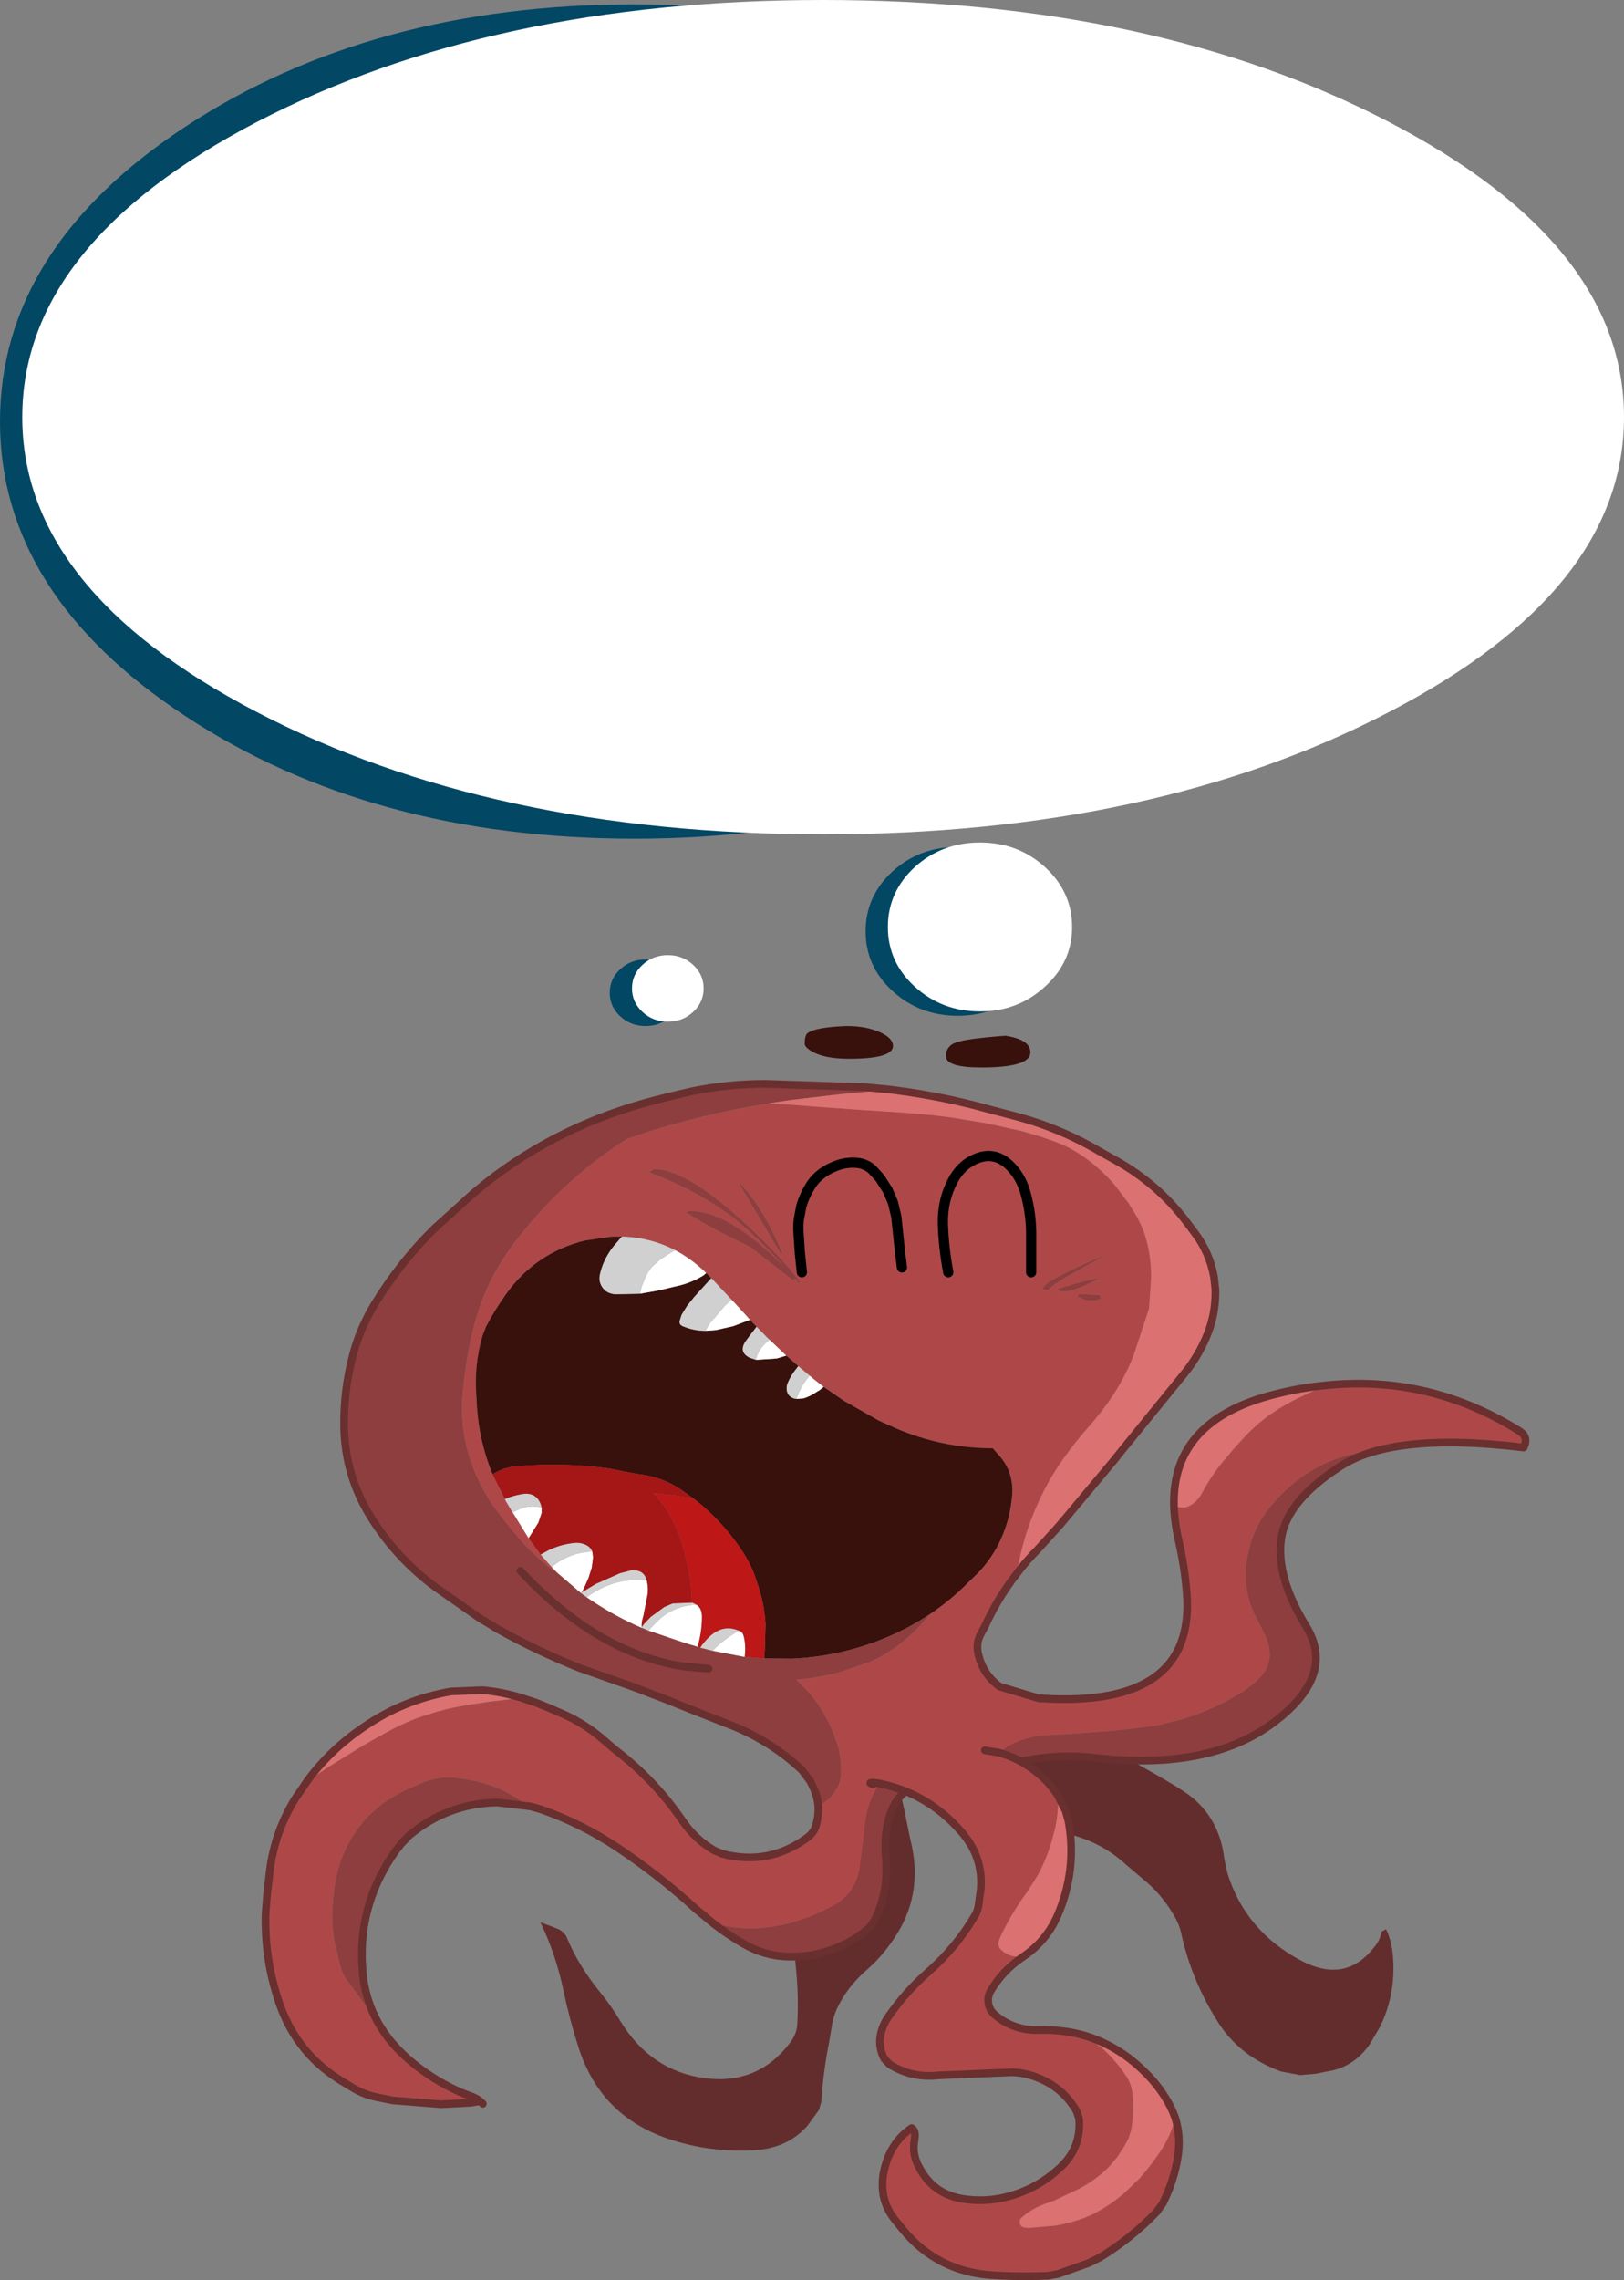
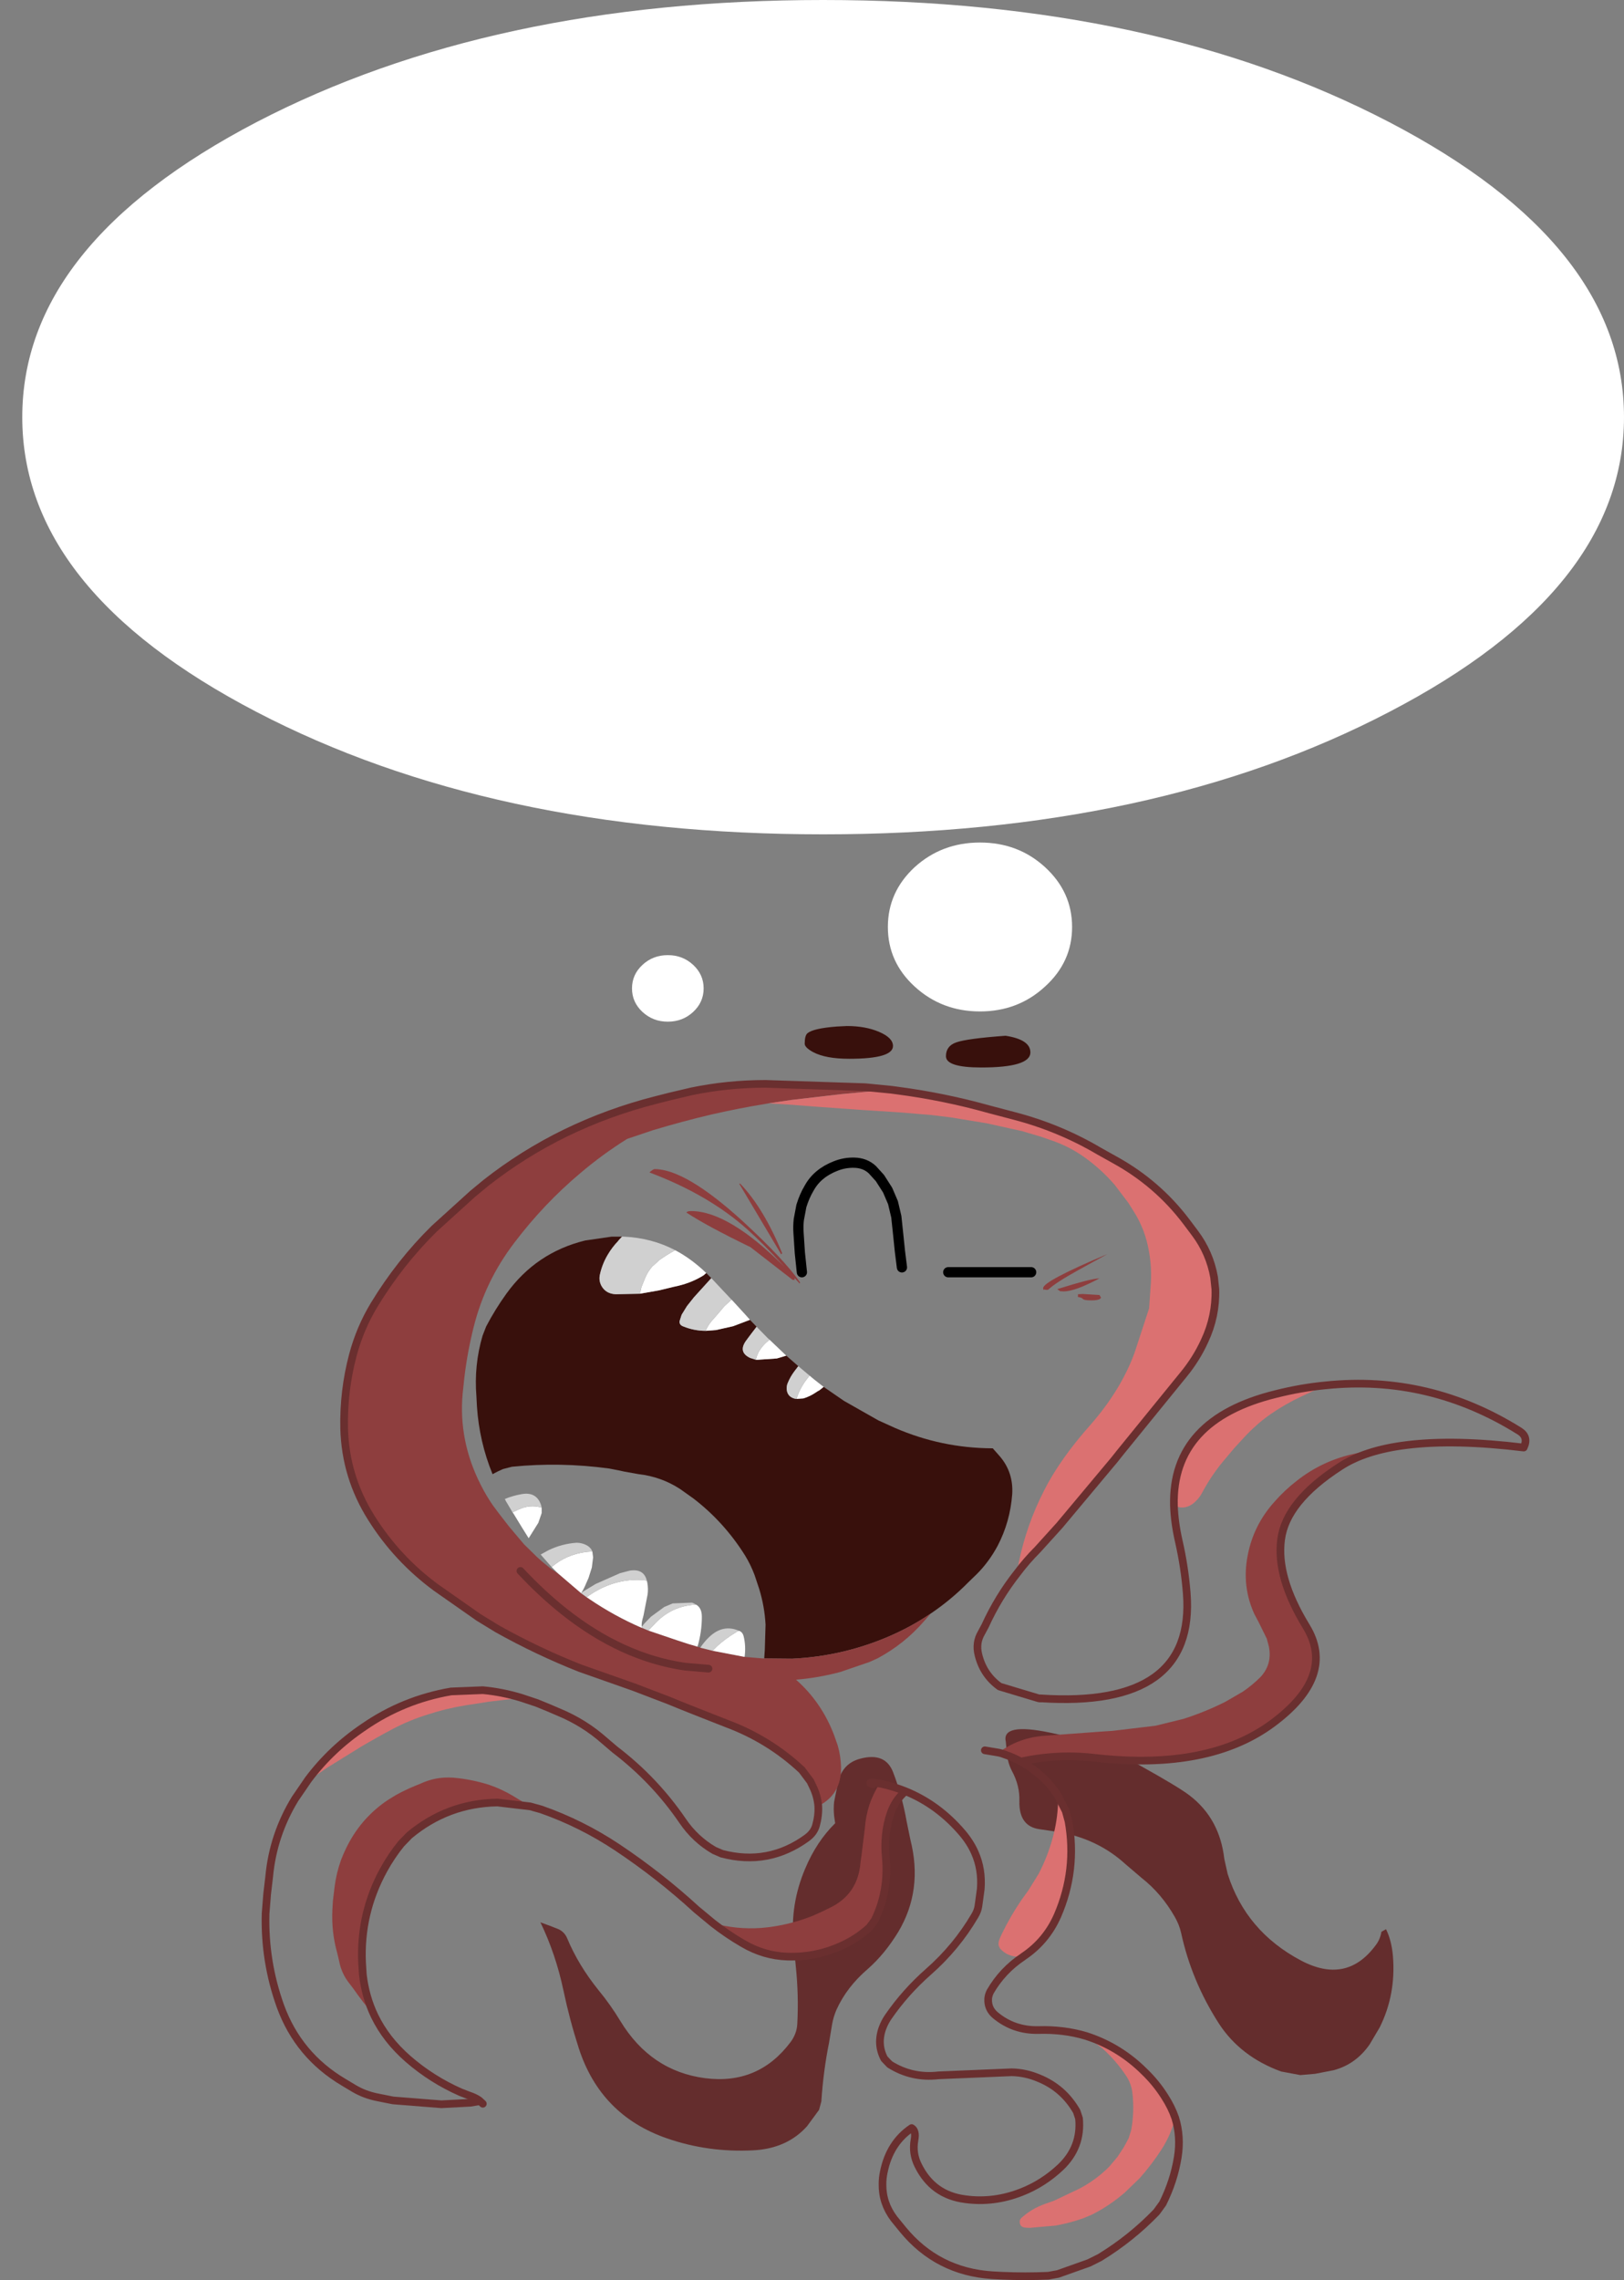
<svg xmlns="http://www.w3.org/2000/svg" height="445.45px" width="317.35px">
  <rect width="100%" height="100%" fill="#808080" stroke="none" />
  <g transform="matrix(1.0, 0.0, 0.0, 1.0, 4.35, 0.0)">
    <path d="M112.6 388.8 Q114.95 391.65 116.85 394.8 122.8 404.6 133.4 406.0 143.8 407.35 150.1 399.0 151.35 397.35 151.45 395.4 151.75 389.8 151.15 384.1 L150.7 379.35 Q150.05 371.95 153.0 365.05 155.2 359.8 158.85 356.2 L158.65 354.8 Q158.5 353.35 158.65 352.0 L159.45 348.05 Q160.35 344.5 163.7 343.6 168.7 342.25 170.2 346.3 171.95 350.9 172.8 355.75 L173.55 359.4 Q176.05 369.25 171.2 377.4 168.55 381.75 165.25 384.65 161.1 388.2 159.1 392.65 158.5 394.05 158.25 395.5 L157.65 399.1 Q156.55 404.55 156.15 410.55 L155.7 412.2 153.35 415.4 Q149.45 419.75 142.85 420.1 134.0 420.55 125.95 417.75 113.0 413.25 108.75 400.15 106.95 394.55 105.75 388.85 104.25 381.75 101.25 375.55 L103.15 376.25 104.8 376.9 Q105.95 377.45 106.45 378.6 108.65 383.9 112.6 388.8 M200.85 338.5 Q210.4 340.45 218.2 344.8 225.95 349.1 228.15 350.8 234.0 355.3 234.9 363.2 L235.55 366.1 Q239.1 377.3 249.85 383.0 258.8 387.75 264.5 380.0 265.35 378.9 265.6 377.4 L266.5 376.9 Q267.6 379.15 267.85 382.2 268.45 389.7 265.25 396.1 L263.3 399.4 Q260.6 403.3 256.25 404.45 L252.65 405.15 249.75 405.4 246.0 404.7 Q238.05 401.8 233.85 395.35 228.5 387.05 226.45 377.6 226.1 376.05 225.25 374.55 222.65 369.95 218.7 366.85 L215.65 364.25 Q210.15 359.2 202.4 357.9 L198.7 357.35 Q194.75 356.75 194.85 351.9 194.95 348.85 193.4 346.0 192.55 344.35 192.4 342.45 L192.2 340.3 Q191.3 336.5 200.85 338.5" fill="#642d2d" fill-rule="evenodd" stroke="none" />
-     <path d="M200.8 181.95 Q200.8 188.8 195.5 193.6 190.25 198.45 182.8 198.45 175.35 198.45 170.05 193.6 164.8 188.8 164.8 181.95 164.8 175.1 170.05 170.25 175.35 165.45 182.8 165.45 190.25 165.45 195.5 170.25 200.8 175.1 200.8 181.95 M243.65 82.35 Q243.65 116.1 207.3 139.95 171.0 163.85 119.65 163.85 68.3 163.85 31.95 139.95 -4.35 116.1 -4.35 82.35 -4.35 48.6 31.95 24.7 68.3 0.85 119.65 0.85 171.0 0.85 207.3 24.7 243.65 48.6 243.65 82.35 M116.85 189.35 Q118.9 187.45 121.8 187.45 124.7 187.45 126.75 189.35 128.8 191.25 128.8 193.95 128.8 196.65 126.75 198.55 124.7 200.45 121.8 200.45 118.9 200.45 116.85 198.55 114.8 196.65 114.8 193.95 114.8 191.25 116.85 189.35" fill="#024764" fill-rule="evenodd" stroke="none" />
    <path d="M174.4 192.75 Q169.15 187.95 169.15 181.1 169.15 174.25 174.4 169.4 179.7 164.6 187.15 164.6 194.6 164.6 199.85 169.4 205.15 174.25 205.15 181.1 205.15 187.95 199.85 192.75 194.6 197.6 187.15 197.6 179.7 197.6 174.4 192.75 M119.15 193.1 Q119.15 190.4 121.2 188.5 123.25 186.6 126.15 186.6 129.05 186.6 131.1 188.5 133.15 190.4 133.15 193.1 133.15 195.8 131.1 197.7 129.05 199.6 126.15 199.6 123.25 199.6 121.2 197.7 119.15 195.8 119.15 193.1" fill="#ffffff" fill-rule="evenodd" stroke="none" />
    <path d="M267.1 139.1 Q221.3 163.0 156.5 163.0 91.7 163.0 45.8 139.1 0.0 115.25 0.0 81.5 0.0 47.75 45.8 23.85 91.7 0.0 156.5 0.0 221.3 0.0 267.1 23.85 313.0 47.75 313.0 81.5 313.0 115.25 267.1 139.1" fill="#ffffff" fill-rule="evenodd" stroke="none" />
-     <path d="M155.55 352.85 Q160.1 350.55 160.0 345.25 159.95 343.05 159.35 341.0 L158.65 339.0 Q156.2 332.55 151.2 328.15 155.55 327.8 159.85 326.65 L165.55 324.7 167.1 324.0 Q172.35 321.2 176.25 316.7 L177.5 315.25 Q181.5 312.55 184.85 309.15 L186.55 307.5 Q188.9 305.15 190.6 302.0 193.05 297.3 193.45 291.9 193.7 287.7 191.1 284.6 L189.65 282.95 189.5 282.95 Q179.6 282.9 170.5 278.95 L167.3 277.5 160.6 273.7 156.6 270.95 154.75 269.5 153.85 268.75 151.65 266.9 149.3 264.85 146.05 261.75 145.7 261.45 143.5 259.2 142.2 257.85 141.5 257.05 138.8 254.1 138.6 253.9 134.65 249.7 134.15 249.2 133.65 248.7 Q130.8 245.95 127.6 244.25 123.0 241.85 117.6 241.6 L117.2 241.6 115.15 241.6 110.0 242.35 Q100.4 244.7 94.6 252.75 92.4 255.8 90.65 259.15 L89.95 260.95 Q88.25 266.7 88.75 272.85 L88.85 274.75 Q89.3 281.65 91.9 288.0 L94.3 292.85 94.5 293.25 95.8 295.45 96.05 295.8 97.7 298.5 98.95 300.5 101.3 303.7 103.45 306.15 104.65 307.35 104.3 307.15 103.15 306.35 101.55 305.05 100.55 304.15 98.05 301.7 95.1 298.2 93.05 295.55 91.9 294.0 Q90.6 292.1 89.55 290.0 85.25 281.5 86.05 272.35 L86.4 269.05 Q87.0 264.05 88.25 259.1 90.5 250.2 96.15 242.8 101.9 235.2 109.1 229.15 113.4 225.5 118.2 222.5 L123.25 220.8 Q128.9 219.1 134.6 217.75 140.05 216.5 145.6 215.6 L145.85 215.55 149.8 215.8 156.4 216.3 164.15 216.85 171.9 217.35 175.4 217.65 177.8 217.85 181.45 218.3 188.45 219.45 190.5 219.9 195.45 221.0 199.15 222.1 201.0 222.75 Q204.6 223.95 207.65 226.15 210.85 228.45 213.45 231.45 L216.15 235.0 217.15 236.6 Q219.1 239.65 219.9 243.15 220.75 246.8 220.55 250.55 L220.2 255.6 217.35 264.3 Q214.7 271.55 208.75 278.35 202.75 285.1 199.65 291.25 196.3 297.8 194.8 304.95 194.55 306.1 194.45 307.3 190.7 312.05 188.15 317.65 L187.45 318.95 Q186.25 320.95 186.85 323.3 187.8 327.2 191.0 329.5 L198.65 331.8 198.95 331.8 Q229.35 333.8 227.55 311.2 227.15 306.15 226.0 301.1 225.15 297.35 225.05 294.1 226.9 295.05 228.65 293.85 229.85 292.95 230.55 291.65 232.25 288.45 234.5 285.7 L236.85 282.9 239.15 280.4 Q241.35 278.1 243.9 276.3 246.8 274.3 250.0 272.8 L253.75 271.05 254.7 270.65 Q274.95 268.55 292.6 279.6 294.4 280.75 293.4 282.8 279.9 281.15 270.6 282.3 L262.6 283.5 259.7 284.15 Q253.8 285.55 249.05 289.3 246.6 291.2 244.6 293.5 240.55 298.05 239.45 303.95 238.3 309.9 240.75 315.3 L241.6 316.9 243.2 320.15 243.6 321.65 Q244.3 325.15 241.95 327.65 240.35 329.25 238.5 330.5 L235.05 332.5 Q231.15 334.45 226.95 335.8 L221.45 337.15 213.05 338.15 210.75 338.3 199.2 339.15 Q194.45 339.65 190.8 342.4 L188.1 341.95 190.8 342.4 191.4 342.55 191.95 342.75 Q193.6 343.3 195.15 344.15 197.25 345.3 199.15 347.0 201.0 348.65 202.35 350.75 L202.4 352.45 Q202.25 355.75 201.4 358.9 200.4 362.65 198.6 366.1 L196.65 369.25 195.25 371.2 Q193.1 374.35 191.45 377.75 L191.0 378.75 Q190.7 379.45 190.8 380.1 L191.05 380.65 Q192.5 382.3 194.9 382.3 L195.55 382.3 Q191.55 384.95 189.15 389.1 188.8 389.8 188.75 390.5 188.65 392.45 190.15 393.7 193.75 396.7 198.55 396.6 203.5 396.45 207.85 397.75 L211.1 400.2 Q213.7 402.55 215.65 405.45 216.75 407.05 216.95 409.0 217.35 412.6 216.7 416.15 L216.2 417.75 215.25 419.5 214.0 421.4 212.4 423.3 Q209.8 425.9 206.55 427.6 L201.6 429.95 199.9 430.55 Q197.2 431.5 195.2 433.35 194.8 433.75 194.95 434.4 195.15 435.15 196.05 435.2 L196.8 435.25 201.95 434.8 Q204.7 434.3 207.25 433.4 L208.95 432.7 Q212.45 430.95 215.45 428.35 L218.35 425.55 Q220.7 422.9 222.65 419.9 224.5 417.0 225.3 413.75 226.45 417.4 225.8 421.45 225.05 426.1 222.85 430.5 L221.65 432.15 Q216.7 437.3 210.55 441.05 L208.45 442.1 202.4 444.25 200.5 444.6 Q196.0 444.8 191.45 444.6 L189.55 444.5 Q178.85 443.8 172.1 435.6 L170.35 433.45 Q168.05 430.4 168.1 426.7 168.1 425.5 168.35 424.35 169.5 418.65 173.8 415.75 174.7 416.3 174.35 418.1 173.9 420.7 175.05 423.0 177.9 428.85 184.3 429.65 189.85 430.4 195.3 428.25 199.5 426.6 202.9 423.4 207.05 419.45 206.5 413.85 L206.05 412.5 Q203.45 407.95 198.65 406.0 196.05 404.9 193.35 404.85 L179.05 405.45 Q173.85 406.05 169.5 403.3 L168.45 402.2 Q166.95 399.35 168.1 396.2 168.55 395.0 169.25 394.0 172.6 389.15 177.1 385.2 182.55 380.4 186.15 374.25 186.7 373.35 186.85 372.35 L187.3 369.05 Q187.6 365.2 186.15 361.95 185.3 360.0 183.75 358.15 179.0 352.55 172.6 349.95 170.25 349.0 167.65 348.45 L167.55 348.45 Q165.0 352.35 164.65 357.2 L164.0 362.45 163.8 363.9 Q163.3 370.05 157.85 372.7 L156.0 373.6 154.3 374.35 Q150.2 375.95 145.9 376.5 L144.45 376.65 Q139.55 377.0 134.95 375.7 L131.75 373.05 Q124.5 366.4 116.25 360.9 109.25 356.25 101.4 353.5 L99.25 352.9 96.05 350.95 Q93.75 349.55 91.25 348.7 87.8 347.6 84.25 347.3 80.85 347.05 77.85 348.45 L76.75 348.9 Q74.9 349.65 73.0 350.7 L71.45 351.65 Q66.45 355.0 63.65 360.35 62.9 361.8 62.3 363.35 61.4 365.85 61.05 368.5 L60.7 371.4 60.6 373.15 Q60.4 377.5 61.55 381.55 L61.95 383.25 Q62.4 385.55 63.85 387.4 L64.65 388.45 Q66.6 391.25 68.85 393.85 71.1 398.5 75.4 402.25 80.0 406.25 85.65 408.75 L87.2 409.35 Q88.45 409.75 89.3 410.35 L89.05 410.55 87.6 410.8 81.9 411.1 72.45 410.35 69.45 409.75 Q66.9 409.25 64.8 408.0 L62.8 406.8 Q53.95 401.55 50.45 391.95 47.3 383.2 47.55 373.85 L47.85 370.05 48.25 366.65 Q49.0 358.5 53.3 351.45 L55.9 347.65 57.2 347.0 59.5 345.4 66.2 341.25 Q69.25 339.45 72.45 337.75 75.7 336.05 79.25 334.95 82.75 333.8 86.4 333.2 L91.2 332.45 97.55 331.7 100.55 332.7 102.75 333.6 104.85 334.5 Q109.8 336.55 113.75 340.05 L115.8 341.8 Q123.6 347.75 129.05 355.75 131.5 359.35 135.2 361.5 L136.7 362.15 Q145.8 364.55 153.35 359.05 154.7 358.05 155.1 356.65 155.65 354.7 155.55 352.85 M140.3 231.25 L140.1 231.25 148.3 245.05 148.5 244.85 Q144.9 236.05 140.3 231.25 M123.55 228.4 Q123.3 228.4 122.55 229.05 134.1 233.4 141.65 240.15 144.8 242.95 148.9 247.45 138.0 236.6 130.7 236.6 129.9 236.6 129.8 236.9 133.75 239.5 142.3 243.65 L150.55 250.05 Q151.2 250.05 150.9 249.9 L150.95 249.7 151.9 250.75 152.0 250.55 Q148.9 246.05 140.7 238.5 129.6 228.4 123.55 228.4 M152.35 248.55 L151.95 244.75 151.7 240.95 Q151.6 239.55 151.75 238.25 L152.25 235.6 Q152.85 233.65 153.75 232.15 154.6 230.6 155.9 229.55 157.15 228.5 158.95 227.8 160.7 227.1 162.6 227.15 164.7 227.2 166.1 228.5 L167.6 230.15 169.1 232.5 170.15 234.95 170.8 237.7 171.15 241.0 171.5 244.4 171.9 247.6 171.5 244.4 171.15 241.0 170.8 237.7 170.15 234.95 169.1 232.5 167.6 230.15 166.1 228.5 Q164.7 227.2 162.6 227.15 160.7 227.1 158.95 227.8 157.15 228.5 155.9 229.55 154.6 230.6 153.75 232.15 152.85 233.65 152.25 235.6 L151.75 238.25 Q151.6 239.55 151.7 240.95 L151.95 244.75 152.35 248.55 M166.2 348.6 Q165.05 348.15 166.65 348.3 L167.55 348.45 166.65 348.3 Q165.05 348.15 166.2 348.6 M197.15 248.55 L197.15 241.9 Q197.25 237.3 196.0 232.9 195.25 230.35 193.7 228.5 190.0 224.1 185.15 227.0 183.15 228.25 181.9 230.55 179.8 234.45 179.9 239.05 180.05 243.8 180.95 248.55 180.05 243.8 179.9 239.05 179.8 234.45 181.9 230.55 183.15 228.25 185.15 227.0 190.0 224.1 193.7 228.5 195.25 230.35 196.0 232.9 197.25 237.3 197.15 241.9 L197.15 248.55 M202.8 252.25 L203.5 252.3 Q205.7 252.3 210.5 249.75 208.95 249.75 202.25 251.85 L202.8 252.25 M210.8 253.5 L210.5 253.0 207.25 252.8 206.3 252.85 206.3 253.4 Q206.95 253.45 207.25 253.75 207.45 254.05 208.9 254.05 210.65 254.05 210.8 253.5 M199.6 251.9 Q200.35 252.1 200.55 251.9 202.0 250.55 206.25 248.2 L212.05 245.0 Q199.5 250.3 199.5 251.65 199.5 252.25 199.6 251.9" fill="#ae4848" fill-rule="evenodd" stroke="none" />
    <path d="M161.15 200.45 Q164.8 200.45 167.45 201.6 170.15 202.75 170.15 204.35 170.15 206.85 161.6 206.85 157.0 206.85 154.55 205.55 152.9 204.65 152.9 203.9 152.9 202.3 153.45 201.85 154.6 200.9 159.15 200.55 L161.15 200.45 M177.5 315.25 Q173.6 317.9 169.0 319.85 160.1 323.6 150.45 324.05 L145.0 324.0 145.0 323.8 145.1 322.35 145.25 317.4 Q145.05 313.8 144.0 310.4 L143.1 307.7 Q142.35 305.7 141.25 303.9 137.15 297.35 131.15 292.75 L128.55 290.9 Q124.85 288.5 120.45 288.0 L117.65 287.5 116.5 287.25 114.7 286.9 Q105.15 285.6 95.7 286.55 L93.95 287.0 Q92.9 287.45 91.9 288.0 89.3 281.65 88.85 274.75 L88.75 272.85 Q88.25 266.7 89.95 260.95 L90.65 259.15 Q92.4 255.8 94.6 252.75 100.4 244.7 110.0 242.35 L115.15 241.6 117.2 241.6 116.55 242.3 116.4 242.5 Q115.25 243.7 114.4 245.15 113.3 247.0 112.85 249.15 112.65 250.25 113.2 251.25 114.05 252.75 115.95 252.85 L120.7 252.75 124.4 252.1 127.3 251.4 128.2 251.2 Q130.9 250.55 133.15 249.15 L133.6 248.75 133.65 248.7 134.15 249.2 134.65 249.7 131.25 253.45 129.9 255.15 128.85 256.85 128.45 258.1 Q128.35 258.85 129.2 259.15 131.3 260.0 133.55 260.0 L135.55 259.85 138.9 259.1 142.2 257.85 143.5 259.2 142.5 260.5 141.9 261.3 141.35 262.05 Q139.9 264.2 142.25 265.3 L143.35 265.65 143.75 265.65 147.45 265.4 149.3 264.85 151.65 266.9 150.85 267.95 Q150.1 268.95 149.6 270.15 149.3 270.8 149.4 271.6 149.6 272.9 150.95 273.25 L151.3 273.3 152.65 273.2 Q153.95 272.8 155.05 272.05 155.4 271.8 155.8 271.6 L156.6 270.95 160.6 273.7 167.3 277.5 170.5 278.95 Q179.6 282.9 189.5 282.95 L189.65 282.95 191.1 284.6 Q193.7 287.7 193.45 291.9 193.05 297.3 190.6 302.0 188.9 305.15 186.55 307.5 L184.85 309.15 Q181.5 312.55 177.5 315.25 M197.0 205.6 Q197.0 208.55 187.4 208.55 180.5 208.55 180.5 206.35 180.5 204.35 182.5 203.65 184.6 202.9 192.15 202.35 197.0 203.1 197.0 205.6" fill="#38100c" fill-rule="evenodd" stroke="none" />
-     <path d="M145.0 324.0 L144.75 324.0 141.15 323.7 Q141.45 321.6 140.95 319.6 140.75 318.9 140.2 318.65 L140.05 318.6 Q136.95 317.25 134.25 319.8 133.25 320.75 132.5 321.9 L131.95 321.7 Q132.8 318.85 132.8 315.85 132.8 314.15 131.7 313.5 L131.15 313.2 130.85 313.1 Q130.8 309.9 130.25 306.8 L129.25 302.6 Q128.5 300.0 127.35 297.55 125.8 294.2 123.3 291.7 L127.85 292.2 131.15 292.75 Q137.15 297.35 141.25 303.9 142.35 305.7 143.1 307.7 L144.0 310.4 Q145.05 313.8 145.25 317.4 L145.1 322.35 145.0 323.8 145.0 324.0 M109.65 310.9 L109.2 311.25 109.55 310.7 109.65 310.9" fill="#bd1717" fill-rule="evenodd" stroke="none" />
    <path d="M169.85 212.9 L165.0 213.3 160.1 213.75 150.25 214.9 145.85 215.55 145.6 215.6 Q140.05 216.5 134.6 217.75 128.9 219.1 123.25 220.8 L118.2 222.5 Q113.4 225.5 109.1 229.15 101.9 235.2 96.15 242.8 90.5 250.2 88.25 259.1 87.0 264.05 86.4 269.05 L86.05 272.35 Q85.25 281.5 89.55 290.0 90.6 292.1 91.9 294.0 L93.05 295.55 95.1 298.2 98.05 301.7 100.55 304.15 101.55 305.05 103.15 306.35 104.3 307.15 104.65 307.35 109.15 311.2 109.2 311.25 110.3 312.05 110.9 312.45 Q115.7 315.7 121.0 318.0 L121.05 318.0 122.35 318.55 128.1 320.5 130.25 321.2 130.95 321.4 131.95 321.7 132.5 321.9 134.9 322.5 141.15 323.7 144.75 324.0 145.0 324.0 150.45 324.05 Q160.1 323.6 169.0 319.85 173.6 317.9 177.5 315.25 L176.25 316.7 Q172.35 321.2 167.1 324.0 L165.55 324.7 159.85 326.65 Q155.55 327.8 151.2 328.15 156.2 332.55 158.65 339.0 L159.35 341.0 Q159.95 343.05 160.0 345.25 160.1 350.55 155.55 352.85 155.4 350.95 154.55 349.15 L154.0 348.0 152.35 345.8 Q145.95 339.8 137.6 336.7 L131.0 334.1 128.5 333.1 126.3 332.2 119.5 329.6 109.0 325.9 Q100.65 322.6 92.8 318.2 L89.2 316.0 80.85 310.15 Q73.25 304.55 68.25 296.6 63.15 288.55 62.9 279.05 62.75 271.75 64.6 264.75 66.0 259.5 68.75 254.95 73.75 246.7 80.5 240.05 L88.0 233.25 90.6 231.1 Q97.85 225.4 106.15 221.35 114.6 217.25 123.85 214.9 L126.6 214.2 130.85 213.2 Q137.9 211.75 145.25 211.75 L164.75 212.4 169.85 212.9 M123.55 228.4 Q129.6 228.4 140.7 238.5 148.9 246.05 152.0 250.55 L151.9 250.75 150.95 249.7 150.9 249.9 Q151.2 250.05 150.55 250.05 L142.3 243.65 Q133.75 239.5 129.8 236.9 129.9 236.6 130.7 236.6 138.0 236.6 148.9 247.45 144.8 242.95 141.65 240.15 134.1 233.4 122.55 229.05 123.3 228.4 123.55 228.4 M140.3 231.25 Q144.9 236.05 148.5 244.85 L148.3 245.05 140.1 231.25 140.3 231.25 M68.85 393.85 Q66.6 391.25 64.65 388.45 L63.85 387.4 Q62.4 385.55 61.95 383.25 L61.55 381.55 Q60.4 377.5 60.6 373.15 L60.7 371.4 61.05 368.5 Q61.4 365.85 62.3 363.35 62.9 361.8 63.65 360.35 66.45 355.0 71.45 351.65 L73.0 350.7 Q74.9 349.65 76.75 348.9 L77.85 348.45 Q80.85 347.05 84.25 347.3 87.8 347.6 91.25 348.7 93.75 349.55 96.05 350.95 L99.25 352.9 92.85 352.15 Q83.15 352.3 75.65 358.55 L74.05 360.2 Q72.1 362.6 70.6 365.35 66.0 373.75 66.4 383.35 L66.55 385.75 Q67.05 390.1 68.85 393.85 M134.95 375.7 Q139.55 377.0 144.45 376.65 L145.9 376.5 Q150.2 375.95 154.3 374.35 L156.0 373.6 157.85 372.7 Q163.3 370.05 163.8 363.9 L164.0 362.45 164.65 357.2 Q165.0 352.35 167.55 348.45 L167.65 348.45 Q170.25 349.0 172.6 349.95 170.55 351.65 169.65 354.35 168.3 358.3 168.75 362.9 169.35 369.55 166.55 375.2 L165.55 376.55 Q163.55 378.4 161.0 379.7 155.55 382.45 149.5 382.25 144.95 382.1 140.85 379.7 137.75 377.9 134.95 375.7 M134.1 326.0 L129.45 325.6 Q117.2 323.8 105.9 314.85 101.55 311.4 97.35 306.9 101.55 311.4 105.9 314.85 117.2 323.8 129.45 325.6 L134.1 326.0 M190.8 342.4 Q194.45 339.65 199.2 339.15 L210.75 338.3 213.05 338.15 221.45 337.15 226.95 335.8 Q231.15 334.45 235.05 332.5 L238.5 330.5 Q240.35 329.25 241.95 327.65 244.3 325.15 243.6 321.65 L243.2 320.15 241.6 316.9 240.75 315.3 Q238.3 309.9 239.45 303.95 240.55 298.05 244.6 293.5 246.6 291.2 249.05 289.3 253.8 285.55 259.7 284.15 L262.6 283.5 270.6 282.3 Q262.35 283.3 257.45 286.55 246.95 293.35 246.0 300.75 245.0 308.1 250.9 317.75 256.8 327.4 244.35 336.65 231.9 345.9 209.8 343.45 202.4 342.55 195.15 344.15 193.6 343.3 191.95 342.75 L191.4 342.55 190.8 342.4 M199.6 251.9 Q199.5 252.25 199.5 251.65 199.5 250.3 212.05 245.0 L206.25 248.2 Q202.0 250.55 200.55 251.9 200.35 252.1 199.6 251.9 M210.8 253.5 Q210.65 254.05 208.9 254.05 207.45 254.05 207.25 253.75 206.95 253.45 206.3 253.4 L206.3 252.85 207.25 252.8 210.5 253.0 210.8 253.5 M202.8 252.25 L202.25 251.85 Q208.95 249.75 210.5 249.75 205.7 252.3 203.5 252.3 L202.8 252.25" fill="#8e3e3e" fill-rule="evenodd" stroke="none" />
    <path d="M141.15 323.7 L134.9 322.5 135.8 321.6 Q137.4 320.15 139.3 319.0 139.65 318.75 140.05 318.6 L140.2 318.65 Q140.75 318.9 140.95 319.6 141.45 321.6 141.15 323.7 M131.95 321.7 L130.95 321.4 130.25 321.2 128.1 320.5 122.35 318.55 123.4 317.45 Q126.45 314.05 130.85 313.55 L131.7 313.5 Q132.8 314.15 132.8 315.85 132.8 318.85 131.95 321.7 M121.05 318.0 L121.0 318.0 Q115.7 315.7 110.9 312.45 L110.3 312.05 110.75 311.7 Q111.7 311.05 112.75 310.5 116.9 308.35 121.5 308.7 L122.05 308.8 122.15 309.25 Q122.35 310.35 122.2 311.5 L121.4 315.6 121.2 316.35 Q121.0 317.05 121.05 317.85 L121.5 317.25 121.05 318.0 M109.2 311.25 L109.15 311.2 104.65 307.35 103.45 306.15 Q106.2 303.75 110.15 303.2 L111.4 303.1 111.55 304.25 111.3 306.25 110.65 308.3 109.9 310.0 109.55 310.7 109.2 311.25 M120.7 252.75 L121.0 251.45 121.75 249.6 Q122.25 248.4 123.1 247.45 L124.6 246.1 Q125.75 245.3 126.95 244.6 L127.6 244.25 Q130.8 245.95 133.65 248.7 L133.6 248.75 133.15 249.15 Q130.9 250.55 128.2 251.2 L127.3 251.4 124.4 252.1 120.7 252.75 M98.95 300.5 L97.7 298.5 96.05 295.8 95.8 295.45 96.9 294.95 Q99.2 293.85 101.5 294.55 L101.5 295.6 100.85 297.5 99.0 300.45 98.95 300.5 M142.2 257.85 L138.9 259.1 135.55 259.85 133.55 260.0 Q133.95 259.0 134.7 258.1 L135.8 256.85 137.15 255.25 138.6 253.9 138.8 254.1 141.5 257.05 142.2 257.85 M149.3 264.85 L147.45 265.4 143.75 265.65 143.35 265.65 Q143.65 264.3 144.5 263.25 145.05 262.5 145.9 261.85 L146.05 261.75 149.3 264.85 M151.3 273.3 Q151.9 271.35 153.15 269.65 L153.85 268.75 154.75 269.5 156.6 270.95 155.8 271.6 Q155.4 271.8 155.05 272.05 153.95 272.8 152.65 273.2 L151.3 273.3" fill="#ffffff" fill-rule="evenodd" stroke="none" />
    <path d="M145.85 215.55 L150.25 214.9 160.1 213.75 165.0 213.3 169.85 212.9 170.95 213.05 Q180.15 214.25 189.05 216.75 L193.8 218.0 Q202.65 220.3 210.45 224.9 L213.4 226.55 Q221.8 231.15 227.5 238.7 L229.15 240.9 Q232.05 244.75 232.9 249.55 L233.15 251.9 Q233.3 257.15 231.05 261.95 229.45 265.45 227.0 268.45 L214.6 283.7 213.45 285.15 202.7 298.0 198.4 302.75 Q196.25 304.9 194.45 307.3 194.55 306.1 194.8 304.95 196.3 297.8 199.65 291.25 202.75 285.1 208.75 278.35 214.7 271.55 217.35 264.3 L220.2 255.6 220.55 250.55 Q220.75 246.8 219.9 243.15 219.1 239.65 217.15 236.6 L216.15 235.0 213.45 231.45 Q210.85 228.45 207.65 226.15 204.6 223.95 201.0 222.75 L199.15 222.1 195.45 221.0 190.5 219.9 188.45 219.45 181.45 218.3 177.8 217.85 175.4 217.65 171.9 217.35 164.15 216.85 156.4 216.3 149.8 215.8 145.85 215.55 M97.55 331.7 L91.2 332.45 86.4 333.2 Q82.75 333.8 79.25 334.95 75.7 336.05 72.45 337.75 69.25 339.45 66.2 341.25 L59.5 345.4 57.2 347.0 55.9 347.65 Q60.4 341.65 66.8 337.35 74.5 332.05 83.8 330.45 L90.0 330.2 Q93.8 330.55 97.55 331.7 M254.7 270.65 L253.75 271.05 250.0 272.8 Q246.8 274.3 243.9 276.3 241.35 278.1 239.15 280.4 L236.85 282.9 234.5 285.7 Q232.25 288.45 230.55 291.65 229.85 292.95 228.65 293.85 226.9 295.05 225.05 294.1 224.65 277.35 244.95 272.35 249.9 271.1 254.7 270.65 M202.35 350.75 L203.9 353.8 204.45 355.8 Q206.15 365.35 202.3 374.25 200.1 379.25 195.6 382.25 L195.55 382.3 194.9 382.3 Q192.5 382.3 191.05 380.65 L190.8 380.1 Q190.7 379.45 191.0 378.75 L191.45 377.75 Q193.1 374.35 195.25 371.2 L196.65 369.25 198.6 366.1 Q200.4 362.65 201.4 358.9 202.25 355.75 202.4 352.45 L202.35 350.75 M207.85 397.75 L208.6 398.0 Q214.6 400.1 219.2 404.65 221.55 406.9 223.25 409.6 224.55 411.6 225.3 413.75 224.5 417.0 222.65 419.9 220.7 422.9 218.35 425.55 L215.45 428.35 Q212.45 430.95 208.95 432.7 L207.25 433.4 Q204.7 434.3 201.95 434.8 L196.8 435.25 196.05 435.2 Q195.15 435.15 194.95 434.4 194.8 433.75 195.2 433.35 197.2 431.5 199.9 430.55 L201.6 429.95 206.55 427.6 Q209.8 425.9 212.4 423.3 L214.0 421.4 215.25 419.5 216.2 417.75 216.7 416.15 Q217.35 412.6 216.95 409.0 216.75 407.05 215.65 405.45 213.7 402.55 211.1 400.2 L207.85 397.75" fill="#db7171" fill-rule="evenodd" stroke="none" />
    <path d="M134.9 322.5 L132.5 321.9 Q133.25 320.75 134.25 319.8 136.95 317.25 140.05 318.6 139.65 318.75 139.3 319.0 137.4 320.15 135.8 321.6 L134.9 322.5 M122.35 318.55 L121.05 318.0 121.5 317.25 122.85 315.85 125.45 313.95 127.1 313.25 130.85 313.1 131.15 313.2 131.7 313.5 130.85 313.55 Q126.45 314.05 123.4 317.45 L122.35 318.55 M110.3 312.05 L109.2 311.25 109.65 310.9 112.05 309.45 116.8 307.35 118.7 306.85 Q121.45 306.4 122.05 308.8 L121.5 308.7 Q116.9 308.35 112.75 310.5 111.7 311.05 110.75 311.7 L110.3 312.05 M127.6 244.25 L126.95 244.6 Q125.75 245.3 124.6 246.1 L123.1 247.45 Q122.25 248.4 121.75 249.6 L121.0 251.45 120.7 252.75 115.95 252.85 Q114.05 252.75 113.2 251.25 112.65 250.25 112.85 249.15 113.3 247.0 114.4 245.15 115.25 243.7 116.4 242.5 L116.55 242.3 117.2 241.6 117.6 241.6 Q123.0 241.85 127.6 244.25 M101.5 294.55 Q99.2 293.85 96.9 294.95 L95.8 295.45 94.5 293.25 94.3 292.85 Q95.85 292.2 97.6 291.9 100.45 291.4 101.35 293.95 L101.5 294.55 M133.55 260.0 Q131.3 260.0 129.2 259.15 128.35 258.85 128.45 258.1 L128.85 256.85 129.9 255.15 131.25 253.45 134.65 249.7 138.6 253.9 137.15 255.25 135.8 256.85 134.7 258.1 Q133.95 259.0 133.55 260.0 M146.05 261.75 L145.9 261.85 Q145.05 262.5 144.5 263.25 143.65 264.3 143.35 265.65 L142.25 265.3 Q139.9 264.2 141.35 262.05 L141.9 261.3 142.5 260.5 143.5 259.2 145.7 261.45 146.05 261.75 M151.3 273.3 L150.95 273.25 Q149.6 272.9 149.4 271.6 149.3 270.8 149.6 270.15 150.1 268.95 150.85 267.95 L151.65 266.9 153.85 268.75 153.15 269.65 Q151.9 271.35 151.3 273.3 M111.4 303.1 L110.15 303.2 Q106.2 303.75 103.45 306.15 L101.3 303.7 102.85 302.85 Q105.45 301.6 108.3 301.4 109.2 301.4 110.0 301.75 111.05 302.2 111.4 303.1" fill="#d0d0d0" fill-rule="evenodd" stroke="none" />
-     <path d="M91.9 288.0 Q92.9 287.45 93.95 287.0 L95.7 286.55 Q105.15 285.6 114.7 286.9 L116.5 287.25 117.65 287.5 120.45 288.0 Q124.85 288.5 128.55 290.9 L131.15 292.75 127.85 292.2 123.3 291.7 Q125.8 294.2 127.35 297.55 128.5 300.0 129.25 302.6 L130.25 306.8 Q130.8 309.9 130.85 313.1 L127.1 313.25 125.45 313.95 122.85 315.85 121.5 317.25 121.05 317.85 Q121.0 317.05 121.2 316.35 L121.4 315.6 122.2 311.5 Q122.35 310.35 122.15 309.25 L122.05 308.8 Q121.45 306.4 118.7 306.85 L116.8 307.35 112.05 309.45 109.65 310.9 109.55 310.7 109.9 310.0 110.65 308.3 111.3 306.25 111.55 304.25 111.4 303.1 Q111.05 302.2 110.0 301.75 109.2 301.4 108.3 301.4 105.45 301.6 102.85 302.85 L101.3 303.7 98.95 300.5 99.0 300.45 100.85 297.5 101.5 295.6 101.5 294.55 101.35 293.95 Q100.45 291.4 97.6 291.9 95.85 292.2 94.3 292.85 L91.9 288.0" fill="#a51616" fill-rule="evenodd" stroke="none" />
    <path d="M89.3 410.35 Q88.45 409.75 87.2 409.35 L85.65 408.75 Q80.0 406.25 75.4 402.25 71.1 398.5 68.85 393.85 67.05 390.1 66.55 385.75 L66.4 383.35 Q66.0 373.75 70.6 365.35 72.1 362.6 74.05 360.2 L75.65 358.55 Q83.15 352.3 92.85 352.15 L99.25 352.9 101.4 353.5 Q109.25 356.25 116.25 360.9 124.5 366.4 131.75 373.05 L134.95 375.7 Q137.75 377.9 140.85 379.7 144.95 382.1 149.5 382.25 155.55 382.45 161.0 379.7 163.55 378.4 165.55 376.55 L166.55 375.2 Q169.35 369.55 168.75 362.9 168.3 358.3 169.65 354.35 170.55 351.65 172.6 349.95 170.25 349.0 167.65 348.45 L167.55 348.45 166.65 348.3 Q165.05 348.15 166.2 348.6 M254.7 270.65 Q249.9 271.1 244.95 272.35 224.65 277.35 225.05 294.1 225.15 297.35 226.0 301.1 227.15 306.15 227.55 311.2 229.35 333.8 198.95 331.8 M270.6 282.3 Q279.9 281.15 293.4 282.8 294.4 280.75 292.6 279.6 274.95 268.55 254.7 270.65 M270.6 282.3 Q262.35 283.3 257.45 286.55 246.95 293.35 246.0 300.75 245.0 308.1 250.9 317.75 256.8 327.4 244.35 336.65 231.9 345.9 209.8 343.45 202.4 342.55 195.15 344.15 197.25 345.3 199.15 347.0 201.0 348.65 202.35 350.75 L203.9 353.8 204.45 355.8 Q206.15 365.35 202.3 374.25 200.1 379.25 195.6 382.25 L195.55 382.3 Q191.55 384.95 189.15 389.1 188.8 389.8 188.75 390.5 188.65 392.45 190.15 393.7 193.75 396.7 198.55 396.6 203.5 396.45 207.85 397.75 L208.6 398.0 Q214.6 400.1 219.2 404.65 221.55 406.9 223.25 409.6 224.55 411.6 225.3 413.75 226.45 417.4 225.8 421.45 225.05 426.1 222.85 430.5 L221.65 432.15 Q216.7 437.3 210.55 441.05 L208.45 442.1 202.4 444.25 200.5 444.6 Q196.0 444.8 191.45 444.6 L189.55 444.5 Q178.85 443.8 172.1 435.6 L170.35 433.45 Q168.05 430.4 168.1 426.7 168.1 425.5 168.35 424.35 169.5 418.65 173.8 415.75 174.7 416.3 174.35 418.1 173.9 420.7 175.05 423.0 177.9 428.85 184.3 429.65 189.85 430.4 195.3 428.25 199.5 426.6 202.9 423.4 207.05 419.45 206.5 413.85 L206.05 412.5 Q203.45 407.95 198.65 406.0 196.05 404.9 193.35 404.85 L179.05 405.45 Q173.85 406.05 169.5 403.3 L168.45 402.2 Q166.95 399.35 168.1 396.2 168.55 395.0 169.25 394.0 172.6 389.15 177.1 385.2 182.55 380.4 186.15 374.25 186.7 373.35 186.85 372.35 L187.3 369.05 Q187.6 365.2 186.15 361.95 185.3 360.0 183.75 358.15 179.0 352.55 172.6 349.95 M190.8 342.4 L188.1 341.95 M195.15 344.15 Q193.6 343.3 191.95 342.75 L191.4 342.55 190.8 342.4 M90.0 411.0 L89.3 410.35" fill="none" stroke="#6a2f2f" stroke-linecap="round" stroke-linejoin="round" stroke-width="1.5" />
    <path d="M169.85 212.9 L164.75 212.4 145.25 211.75 Q137.9 211.75 130.85 213.2 L126.6 214.2 123.85 214.9 Q114.6 217.25 106.15 221.35 97.85 225.4 90.6 231.1 L88.0 233.25 80.5 240.05 Q73.75 246.7 68.75 254.95 66.0 259.5 64.6 264.75 62.75 271.75 62.9 279.05 63.15 288.55 68.25 296.6 73.25 304.55 80.85 310.15 L89.2 316.0 92.8 318.2 Q100.65 322.6 109.0 325.9 L119.5 329.6 126.3 332.2 128.5 333.1 131.0 334.1 137.6 336.7 Q145.95 339.8 152.35 345.8 L154.0 348.0 154.55 349.15 Q155.4 350.95 155.55 352.85 155.65 354.7 155.1 356.65 154.7 358.05 153.35 359.05 145.8 364.55 136.7 362.15 L135.2 361.5 Q131.5 359.35 129.05 355.75 123.6 347.75 115.8 341.8 L113.75 340.05 Q109.8 336.55 104.85 334.5 L102.75 333.6 100.55 332.7 97.55 331.7 Q93.8 330.55 90.0 330.2 L83.8 330.45 Q74.5 332.05 66.8 337.35 60.4 341.65 55.9 347.65 L53.3 351.45 Q49.0 358.5 48.25 366.65 L47.85 370.05 47.55 373.85 Q47.3 383.2 50.45 391.95 53.95 401.55 62.8 406.8 L64.8 408.0 Q66.9 409.25 69.45 409.75 L72.45 410.35 81.9 411.1 87.6 410.8 89.05 410.55 M194.45 307.3 Q196.25 304.9 198.4 302.75 L202.7 298.0 213.45 285.15 214.6 283.7 227.0 268.45 Q229.45 265.45 231.05 261.95 233.3 257.15 233.15 251.9 L232.9 249.55 Q232.05 244.75 229.15 240.9 L227.5 238.7 Q221.8 231.15 213.4 226.55 L210.45 224.9 Q202.65 220.3 193.8 218.0 L189.05 216.75 Q180.15 214.25 170.95 213.05 L169.85 212.9 M97.35 306.9 Q101.55 311.4 105.9 314.85 117.2 323.8 129.45 325.6 L134.1 326.0 M198.95 331.8 L198.65 331.8 191.0 329.5 Q187.8 327.2 186.85 323.3 186.25 320.95 187.45 318.95 L188.15 317.65 Q190.7 312.05 194.45 307.3" fill="none" stroke="#6a2f2f" stroke-linecap="round" stroke-linejoin="round" stroke-width="1.5" />
-     <path d="M171.9 247.6 L171.5 244.4 171.15 241.0 170.8 237.7 170.15 234.95 169.1 232.5 167.6 230.15 166.1 228.5 Q164.7 227.2 162.6 227.15 160.7 227.1 158.95 227.8 157.15 228.5 155.9 229.55 154.6 230.6 153.75 232.15 152.85 233.65 152.25 235.6 L151.75 238.25 Q151.6 239.55 151.7 240.95 L151.95 244.75 152.35 248.55 M180.95 248.55 Q180.05 243.8 179.9 239.05 179.8 234.45 181.9 230.55 183.15 228.25 185.15 227.0 190.0 224.1 193.7 228.5 195.25 230.35 196.0 232.9 197.25 237.3 197.15 241.9 L197.15 248.55" fill="none" stroke="#000000" stroke-linecap="round" stroke-linejoin="round" stroke-width="2.0" />
+     <path d="M171.9 247.6 L171.5 244.4 171.15 241.0 170.8 237.7 170.15 234.95 169.1 232.5 167.6 230.15 166.1 228.5 Q164.7 227.2 162.6 227.15 160.7 227.1 158.95 227.8 157.15 228.5 155.9 229.55 154.6 230.6 153.75 232.15 152.85 233.65 152.25 235.6 L151.75 238.25 Q151.6 239.55 151.7 240.95 L151.95 244.75 152.35 248.55 M180.95 248.55 L197.15 248.55" fill="none" stroke="#000000" stroke-linecap="round" stroke-linejoin="round" stroke-width="2.0" />
  </g>
</svg>